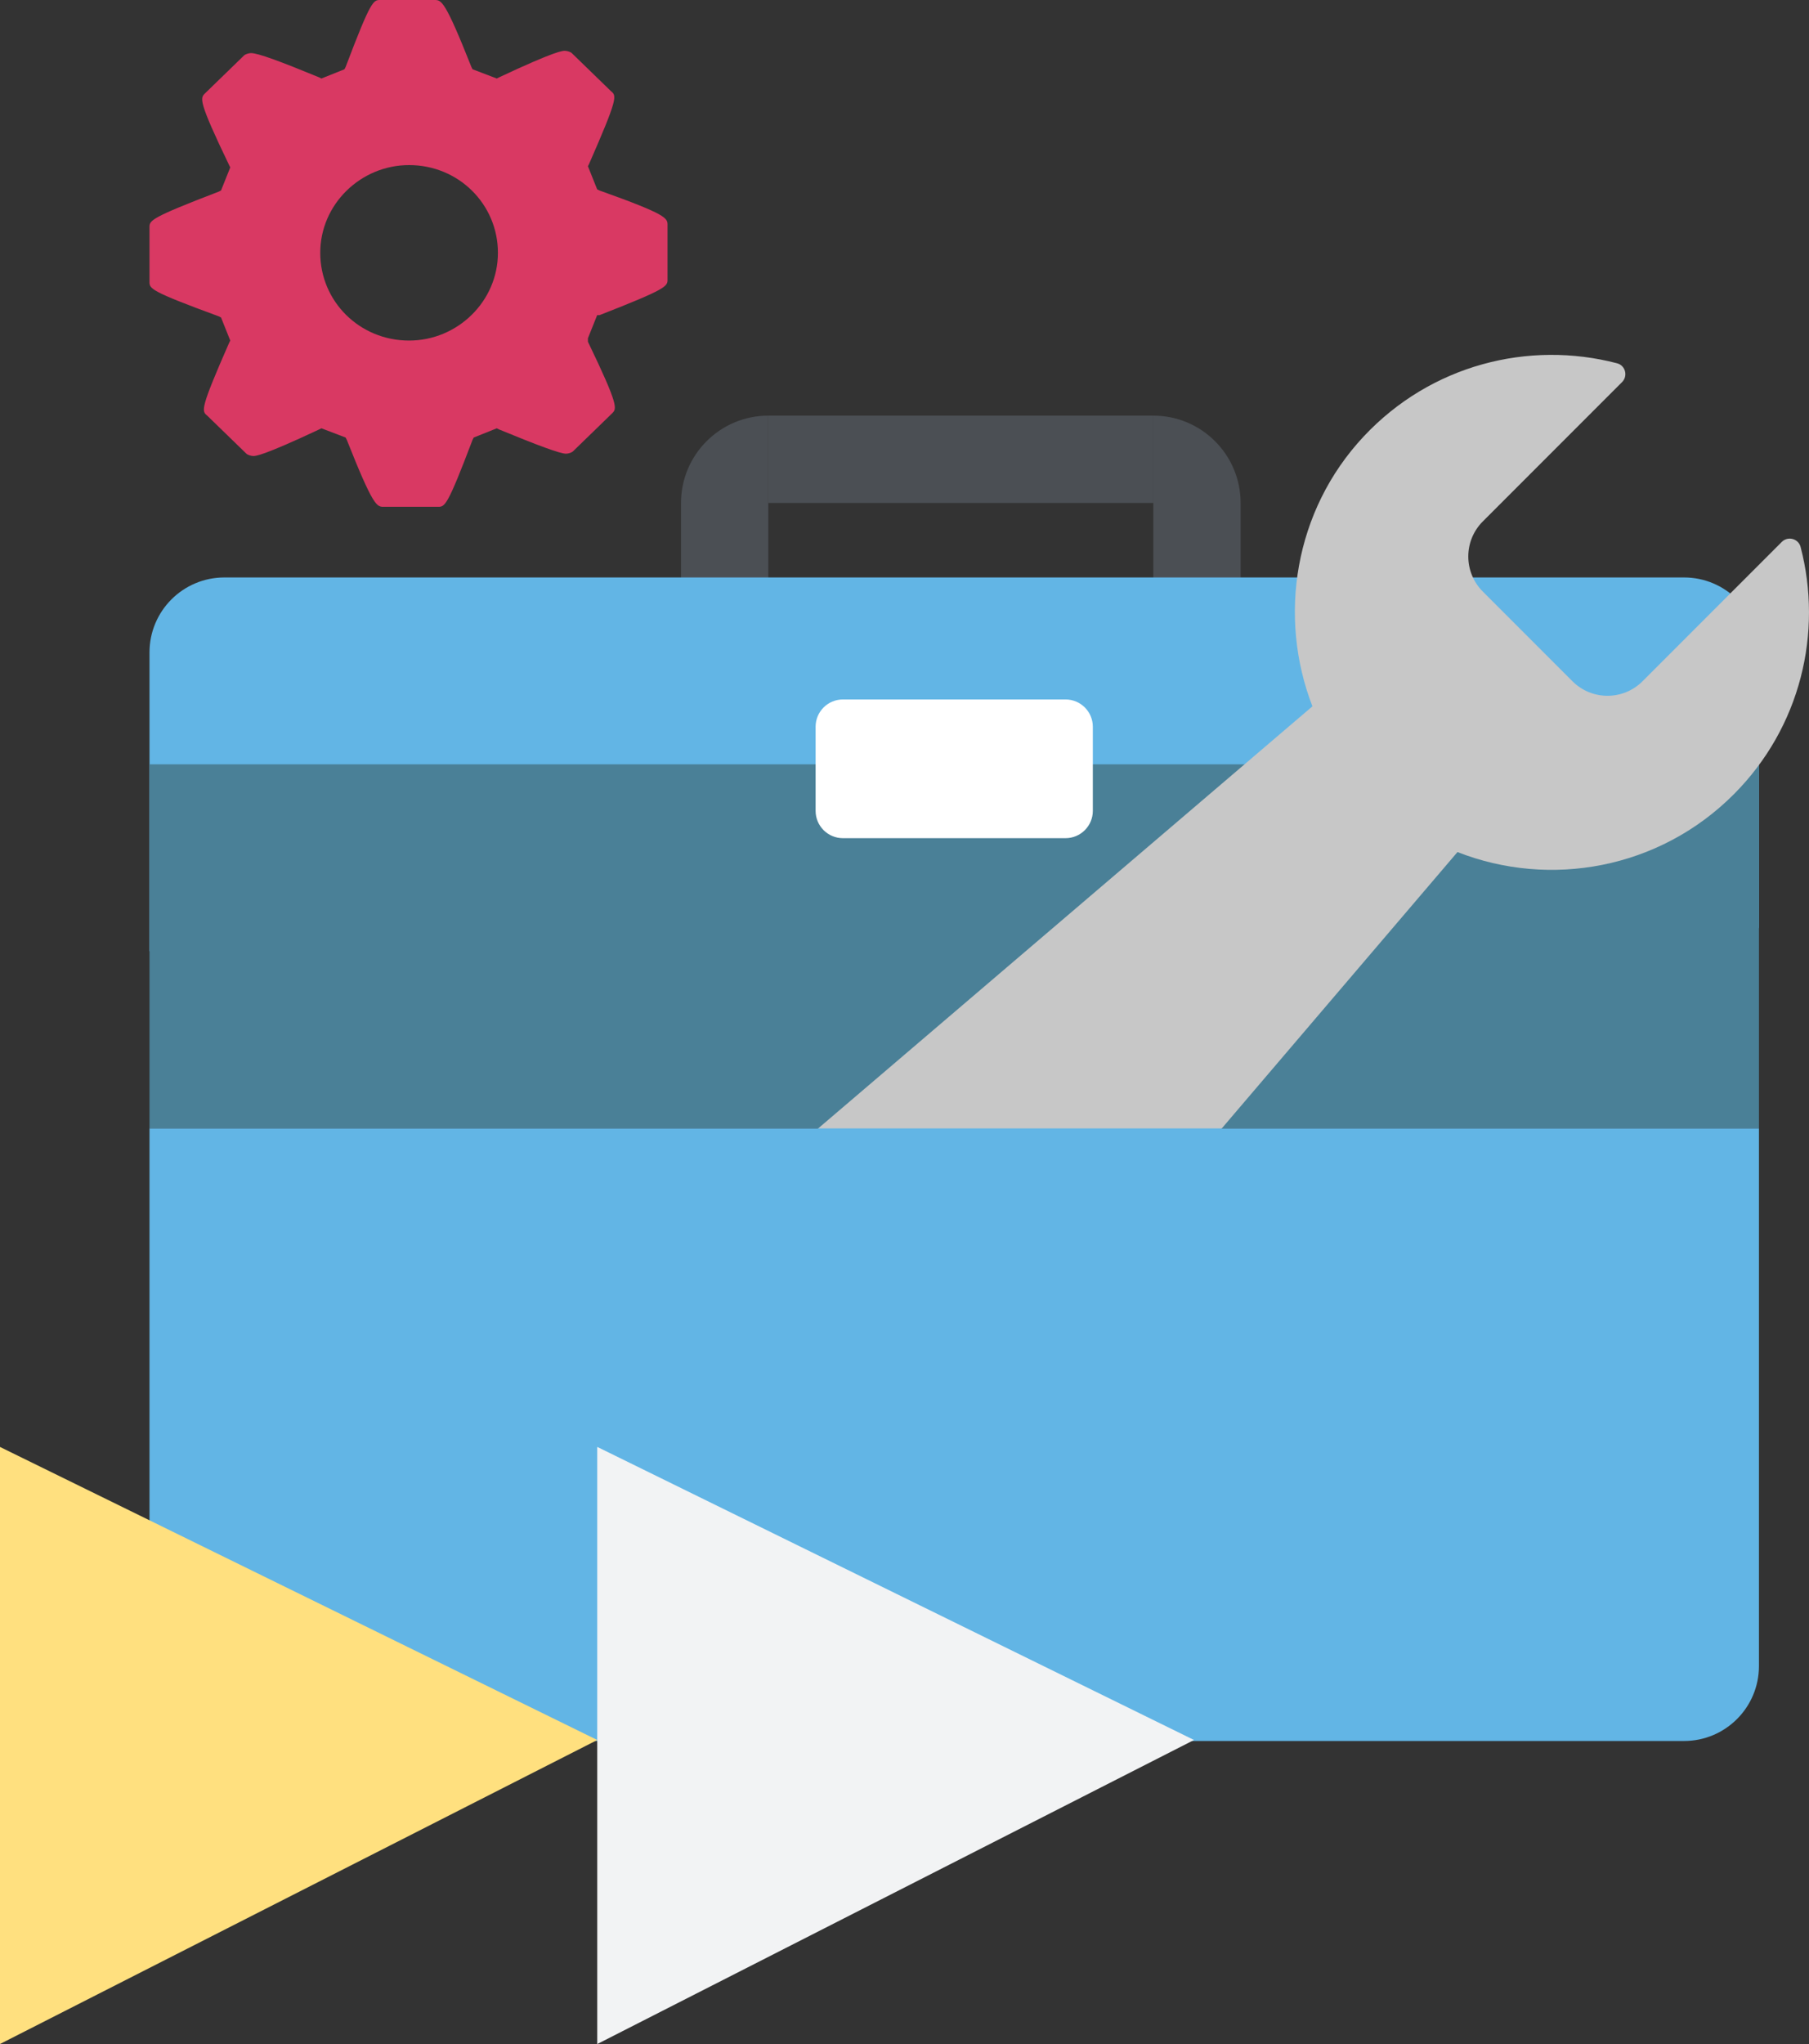
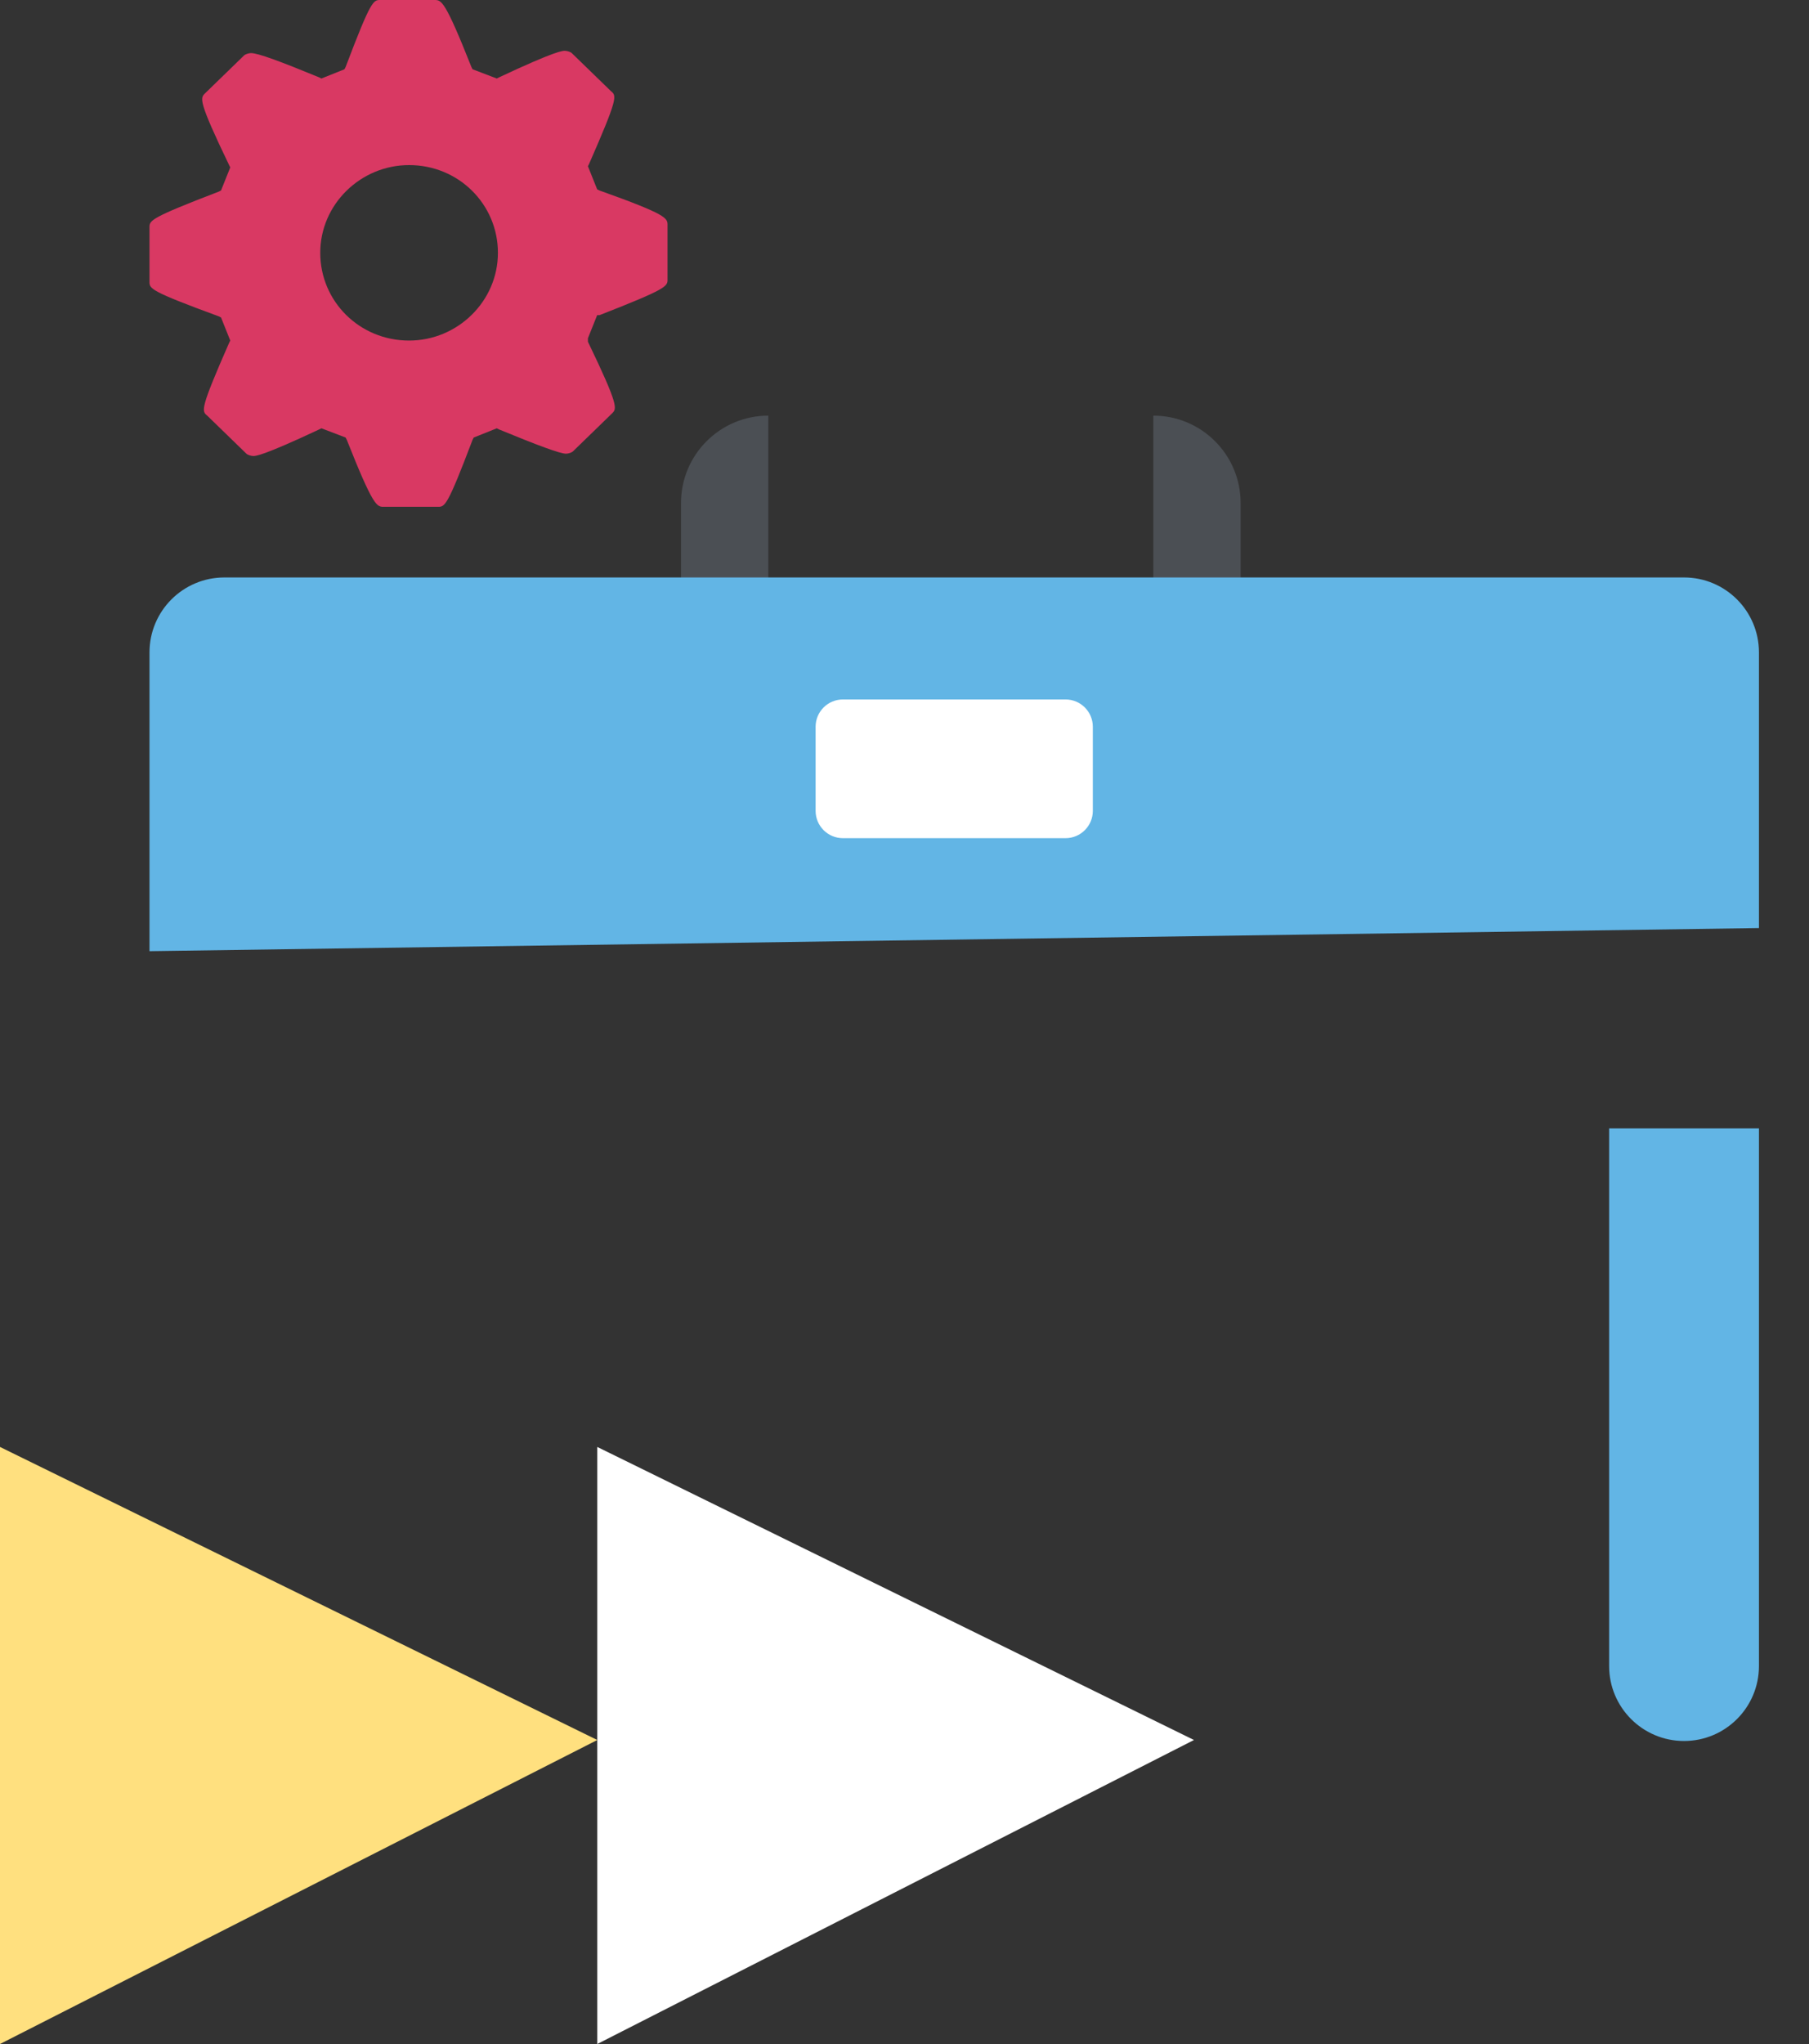
<svg xmlns="http://www.w3.org/2000/svg" version="1.1" id="Layer_1" x="0px" y="0px" viewBox="0 0 344.319 388.805" enable-background="new 0 0 344.319 388.805" xml:space="preserve">
  <rect x="0" y="0" width="344.319" height="388.805" fill="#333333" stroke="none" />
  <g>
    <g>
-       <rect x="146.235" y="79.063" fill="#4B4F54" width="73.287" height="16.612" />
      <path fill="#4B4F54" d="M146.235,79.062v61.561h-16.612V95.674C129.623,86.499,137.061,79.062,146.235,79.062L146.235,79.062z" />
      <path fill="#4B4F54" d="M236.133,95.674v44.949h-16.612V79.062l0,0C228.696,79.062,236.133,86.499,236.133,95.674z" />
      <path fill="#62B5E5" d="M28.454,180.93V124.1c0-7.874,6.383-14.258,14.258-14.258h277.822c7.874,0,14.258,6.384,14.258,14.258    v52.433" />
-       <rect x="28.454" y="145.386" fill="#4A8097" width="306.338" height="69.256" />
      <path fill="#FFFFFF" d="M202.811,159.433h-42.376c-2.869,0-5.195-2.326-5.195-5.195v-15.993c0-2.869,2.326-5.195,5.195-5.195    h42.376c2.869,0,5.195,2.326,5.195,5.195v15.993C208.006,157.107,205.68,159.433,202.811,159.433z" />
-       <circle fill="#4A808D" cx="184.872" cy="236.1" r="8.267" />
      <g>
-         <path fill="#C7C7C7" d="M329.976,151.118c12.758-12.758,17.002-30.802,12.742-47.082c-0.416-1.588-2.418-2.115-3.579-0.954     l-26.506,26.506c-3.683,3.683-9.654,3.683-13.337,0l-17.065-17.065c-3.683-3.683-3.683-9.654,0-13.337l26.507-26.507     c1.159-1.159,0.637-3.16-0.949-3.575c-16.782-4.394-35.439,0.249-48.25,13.94c-13.185,14.092-16.344,34.261-9.737,51.314     l-107.155,91.45c-13.649,11.648-14.47,32.458-1.782,45.146c12.688,12.688,33.498,11.867,45.146-1.782l91.399-107.095     C294.995,168.98,315.765,165.33,329.976,151.118z" />
-       </g>
-       <path fill="#62B5E5" d="M334.792,214.642V316.91c0,7.874-6.384,14.258-14.258,14.258H42.712c-7.874,0-14.258-6.384-14.258-14.258    V214.642" />
+         </g>
+       <path fill="#62B5E5" d="M334.792,214.642V316.91c0,7.874-6.384,14.258-14.258,14.258c-7.874,0-14.258-6.384-14.258-14.258    V214.642" />
    </g>
    <g>
      <g>
        <g>
          <path fill="#D93963" d="M114.099,36.234l-0.439-0.22l-1.757-4.392l0.22-0.439c5.49-12.517,5.27-12.956,4.172-13.835      l-7.466-7.247c-0.22-0.22-0.878-0.439-1.318-0.439s-1.757,0-12.517,5.051l-0.439,0.22l-4.612-1.757l-0.22-0.439      C84.672,0,84.013,0,82.696,0H72.374c-1.318,0-1.757,0-6.588,12.737l-0.22,0.439l-4.392,1.757l-0.439-0.22      c-7.466-3.074-11.639-4.612-12.956-4.612c-0.439,0-1.098,0.22-1.318,0.439l-7.466,7.247c-0.878,0.878-1.318,1.318,4.612,13.615      l0.22,0.439l-1.757,4.392l-0.439,0.22c-13.176,5.051-13.176,5.49-13.176,6.808v10.321c0,1.318,0,1.757,13.176,6.588l0.439,0.22      l1.757,4.392l-0.22,0.439c-5.49,12.517-5.27,12.956-4.172,13.835l7.466,7.247c0.22,0.22,0.878,0.439,1.318,0.439      c0.439,0,1.757,0,12.517-5.051l0.439-0.22l4.612,1.757l0.22,0.439c5.051,12.737,5.71,12.737,7.027,12.737h10.321      c1.318,0,1.757,0,6.588-12.737l0.22-0.439l4.392-1.757l0.439,0.22c7.466,3.074,11.639,4.612,12.737,4.612      c0.439,0,1.098-0.22,1.318-0.439l7.466-7.247c0.878-0.878,1.318-1.318-4.612-13.615l0-0.659l1.757-4.392h0.439      c12.956-5.051,12.956-5.49,12.956-6.808V42.822C127.055,41.505,127.055,40.846,114.099,36.234z M77.864,64.782      c-9.443,0-16.909-7.466-16.909-16.69c0-9.223,7.686-16.69,16.909-16.69c9.443,0,16.909,7.466,16.909,16.69      S87.088,64.782,77.864,64.782z" />
        </g>
      </g>
    </g>
    <g>
      <polygon id="Fill-10_22_" fill-rule="evenodd" clip-rule="evenodd" fill="#FFFFFF" points="113.685,388.805 227.254,330.98     113.685,275.236   " />
-       <polygon id="Fill-10_23_" fill-rule="evenodd" clip-rule="evenodd" fill="#C1C6C8" fill-opacity="0.2" points="113.685,388.805     227.254,330.98 113.685,275.236   " />
      <polygon id="Fill-10_21_" fill-rule="evenodd" clip-rule="evenodd" fill="#FFE07F" points="0,388.805 113.685,330.98 0,275.236       " />
    </g>
  </g>
</svg>